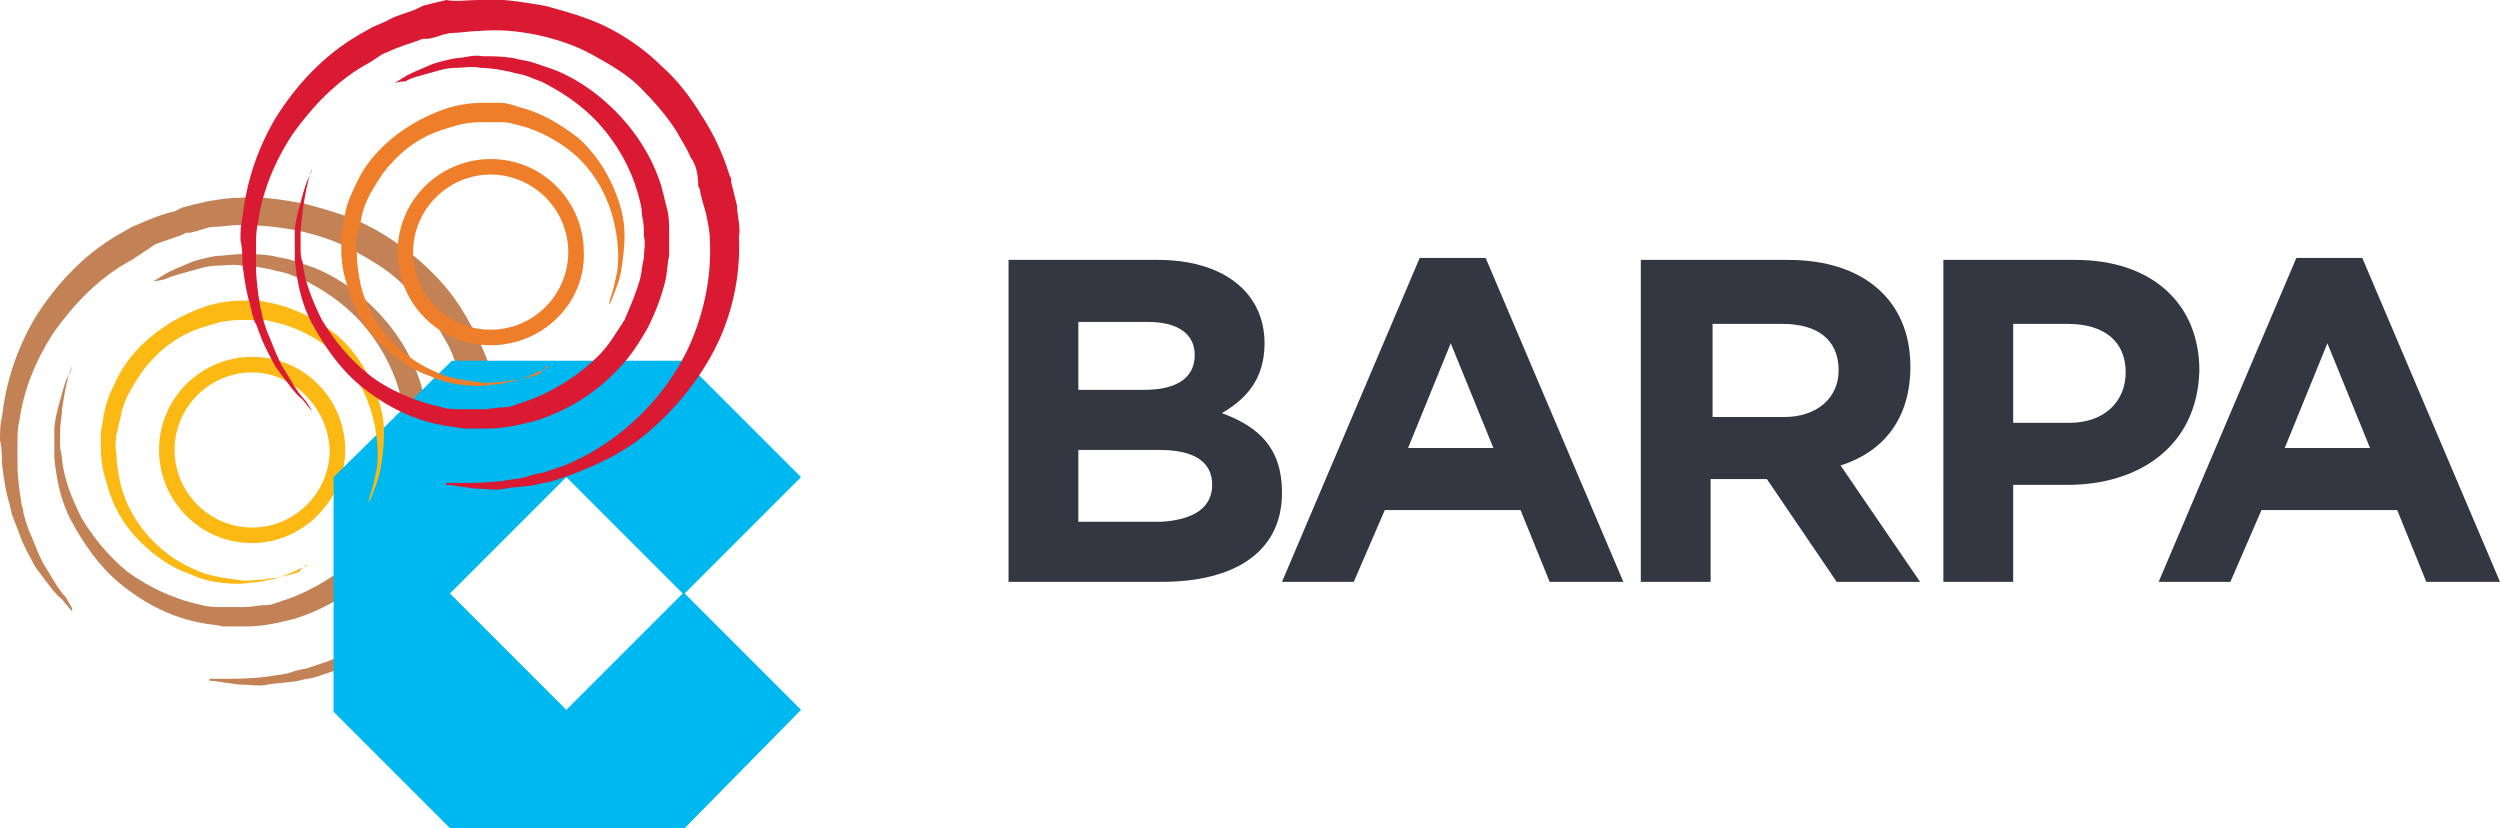
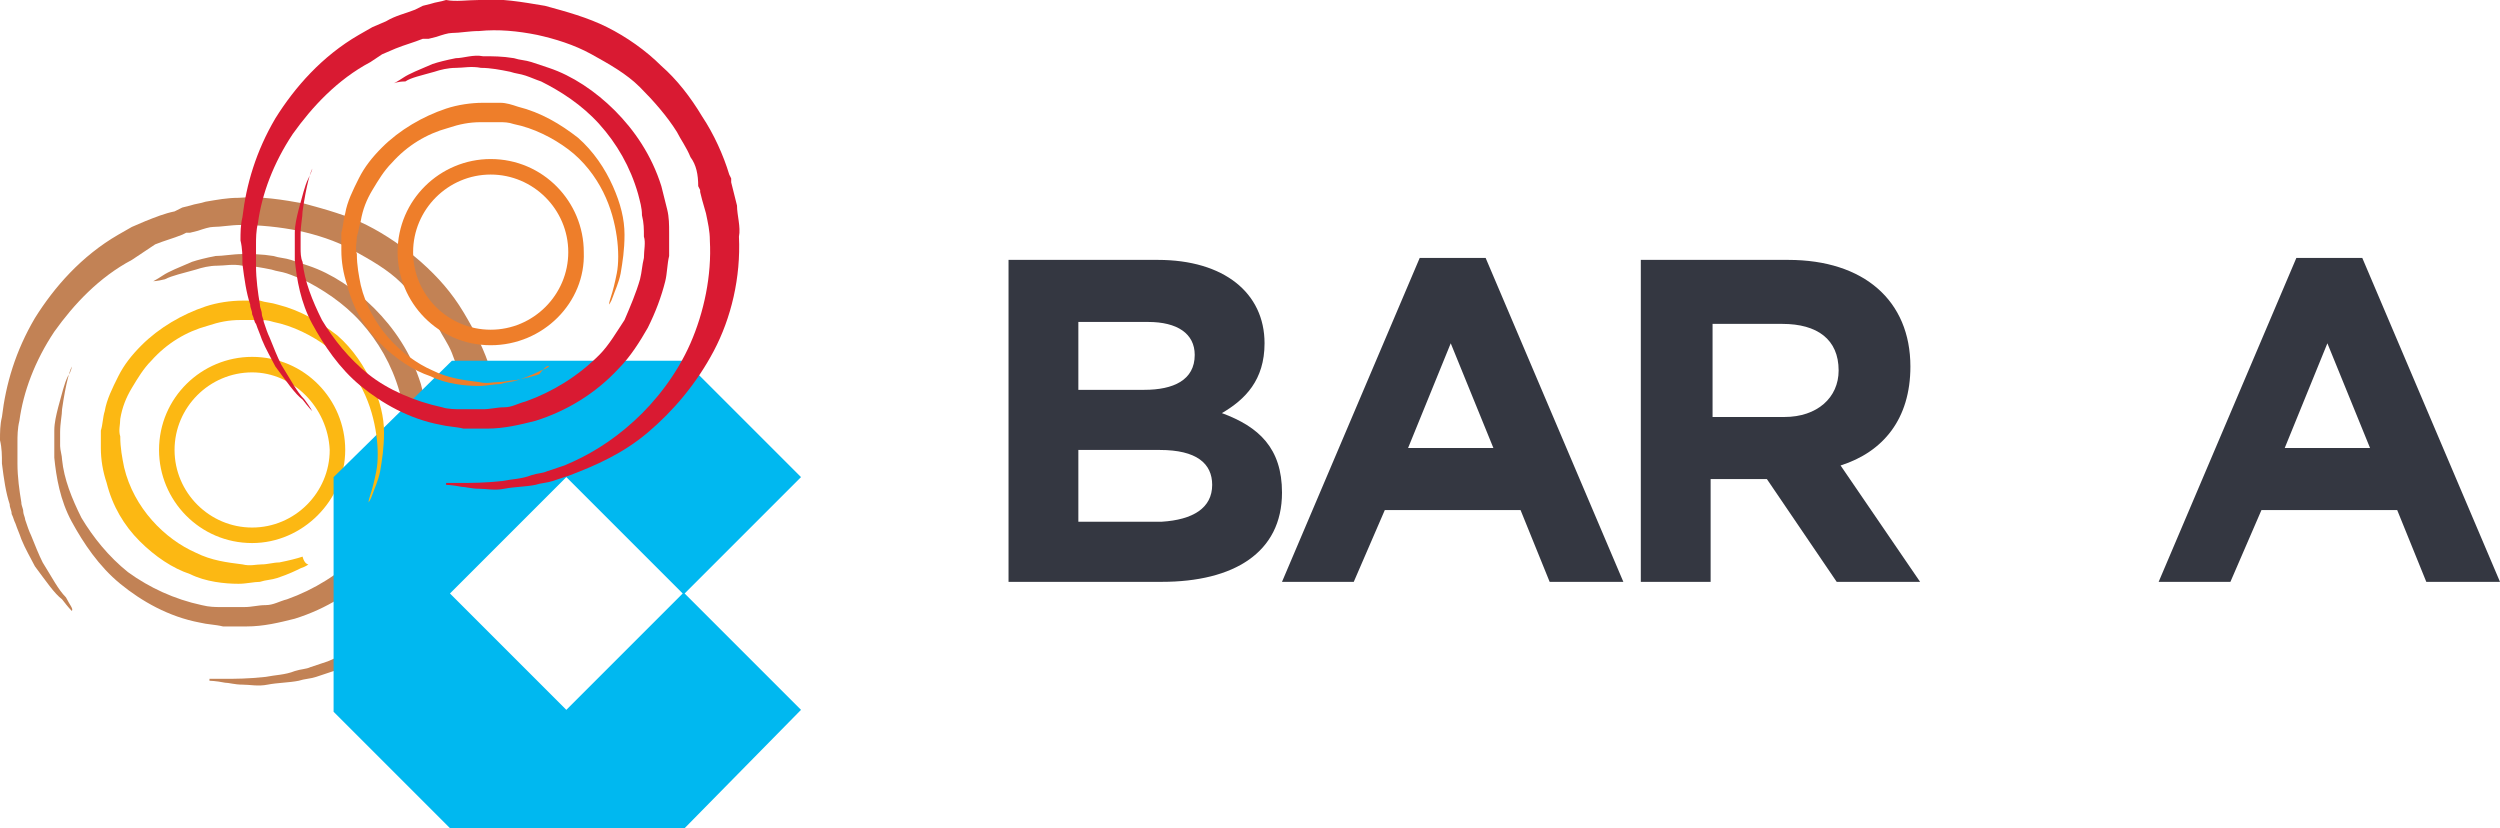
<svg xmlns="http://www.w3.org/2000/svg" version="1.1" id="Layer_1" x="0px" y="0px" width="128.9px" height="42.7px" viewBox="0 0 128.9 42.7" style="enable-background:new 0 0 128.9 42.7;" xml:space="preserve">
  <style type="text/css">
	.st0{fill:#FCB813;}
	.st1{fill:#C28255;}
	.st2{fill:#00B8F0;}
	.st3{fill:#EE7E2A;}
	.st4{fill:#D91A32;}
	.st5{fill:#343741;}
</style>
  <path class="st0" d="M13,28c-2.7,0-4.8-2.2-4.8-4.8c0-2.7,2.2-4.8,4.8-4.8c2.7,0,4.8,2.2,4.8,4.8C17.8,25.8,15.6,28,13,28 M13,19.2  c-2.2,0-4,1.8-4,4c0,2.2,1.8,4,4,4c2.2,0,4-1.8,4-4C16.9,21,15.1,19.2,13,19.2" />
  <path class="st1" d="M7.9,14.5c0,0,0.2-0.1,0.5-0.3c0.3-0.2,0.8-0.4,1.5-0.7c0.3-0.1,0.7-0.2,1.2-0.3c0.4,0,0.9-0.1,1.4-0.1  c0.5,0,1,0,1.6,0.1c0.3,0.1,0.6,0.1,0.9,0.2c0.3,0.1,0.6,0.2,0.9,0.3c1.2,0.4,2.4,1.2,3.4,2.2c1,1,1.9,2.3,2.4,3.9  c0.1,0.4,0.2,0.8,0.3,1.2c0.1,0.4,0.1,0.8,0.1,1.2c0,0.5,0,0.8,0,1.2c-0.1,0.4-0.1,0.9-0.2,1.3c-0.2,0.8-0.5,1.6-0.9,2.4  c-0.4,0.7-0.9,1.5-1.5,2.1c-1.2,1.3-2.7,2.2-4.3,2.7c-0.8,0.2-1.6,0.4-2.5,0.4c-0.1,0-0.2,0-0.3,0l-0.3,0l-0.6,0  c-0.4-0.1-0.8-0.1-1.2-0.2c-1.6-0.3-3-1.1-4.1-2c-1.1-0.9-1.9-2.1-2.5-3.2c-0.6-1.1-0.8-2.3-0.9-3.3c0-0.3,0-0.5,0-0.7  c0-0.3,0-0.5,0-0.7c0-0.4,0.1-0.8,0.2-1.2c0.2-0.7,0.3-1.2,0.5-1.6c0.2-0.3,0.2-0.5,0.2-0.5l0,0c0,0-0.1,0.2-0.2,0.6  c-0.1,0.4-0.2,0.9-0.3,1.6c0,0.3-0.1,0.7-0.1,1.2c0,0.2,0,0.4,0,0.7c0,0.2,0.1,0.5,0.1,0.7c0.1,1,0.5,2,1,3c0.6,1,1.4,2,2.4,2.8  c1.1,0.8,2.4,1.4,3.8,1.7c0.4,0.1,0.7,0.1,1,0.1l0.6,0l0.3,0l0.3,0c0.4,0,0.7-0.1,1.1-0.1c0.4,0,0.7-0.2,1.1-0.3  c1.4-0.5,2.7-1.3,3.8-2.4c0.5-0.5,0.9-1.2,1.3-1.8c0.3-0.7,0.6-1.4,0.8-2.1c0.1-0.4,0.1-0.7,0.2-1.1c0-0.4,0.1-0.8,0-1.1  c0-0.4,0-0.7-0.1-1.1c0-0.4-0.1-0.7-0.2-1.1c-0.4-1.4-1.1-2.6-2-3.6c-0.9-1-2-1.7-3-2.2c-0.3-0.1-0.5-0.2-0.8-0.3  c-0.3-0.1-0.5-0.1-0.8-0.2c-0.5-0.1-1-0.2-1.5-0.2c-0.5-0.1-0.9,0-1.3,0c-0.4,0-0.8,0.1-1.1,0.2c-0.7,0.2-1.2,0.3-1.6,0.5  C8.1,14.5,7.9,14.5,7.9,14.5L7.9,14.5z" />
  <path class="st1" d="M3.7,31.5c0,0-0.2-0.2-0.5-0.6c-0.4-0.3-0.8-0.9-1.4-1.7c-0.2-0.4-0.5-0.9-0.7-1.4C1,27.5,0.9,27.3,0.8,27  c-0.1-0.2-0.1-0.3-0.2-0.5c0-0.2-0.1-0.3-0.1-0.5c-0.2-0.6-0.3-1.3-0.4-2.1c0-0.4,0-0.8-0.1-1.2c0-0.4,0-0.8,0.1-1.2  c0.2-1.7,0.7-3.4,1.7-5.1c1-1.6,2.4-3.2,4.3-4.3l0.7-0.4l0.7-0.3C8,11.2,8.5,11,9,10.9l0.2-0.1l0.2-0.1l0.4-0.1  c0.3-0.1,0.5-0.1,0.8-0.2c0.6-0.1,1.1-0.2,1.7-0.2c1.1-0.1,2.3,0.1,3.4,0.3c1.1,0.3,2.2,0.6,3.2,1.1c1,0.5,2,1.2,2.8,1.9  c0.9,0.8,1.6,1.6,2.2,2.6c0.6,1,1.1,2,1.4,3l0.1,0.2l0,0.1l0,0.1l0.1,0.4l0.2,0.8c0.1,0.5,0.2,1.1,0.2,1.6c0.1,2.1-0.4,4.2-1.3,5.9  c-0.9,1.7-2.1,3.1-3.4,4.2c-1.3,1.1-2.7,1.7-4,2.2c-0.3,0.1-0.6,0.2-0.9,0.3c-0.3,0.1-0.6,0.1-0.9,0.2c-0.5,0.1-1.1,0.1-1.6,0.2  c-0.5,0.1-0.9,0-1.3,0c-0.4,0-0.7-0.1-0.9-0.1c-0.5-0.1-0.8-0.1-0.8-0.1l0-0.1c0,0,0.3,0,0.8,0c0.5,0,1.2,0,2.1-0.1  c0.5-0.1,1-0.1,1.5-0.3c0.3-0.1,0.6-0.1,0.8-0.2c0.3-0.1,0.6-0.2,0.9-0.3c1.2-0.5,2.4-1.2,3.6-2.3c1.1-1,2.2-2.4,2.9-4  c0.7-1.6,1.1-3.5,1-5.3c0-0.5-0.1-0.9-0.2-1.4L24,20.4L23.9,20l0-0.1c0,0,0,0,0-0.1l-0.1-0.2c-0.2-0.5-0.3-0.9-0.5-1.4  c-0.2-0.5-0.5-0.9-0.7-1.3c-0.5-0.8-1.2-1.6-1.9-2.3c-0.7-0.7-1.6-1.2-2.5-1.7c-0.9-0.5-1.9-0.8-2.8-1c-1-0.2-2-0.3-3-0.3  c-0.5,0-1,0.1-1.4,0.1c-0.2,0-0.5,0.1-0.8,0.2l-0.4,0.1c0,0-0.2,0-0.2,0l-0.2,0.1c-0.5,0.2-0.9,0.3-1.4,0.5L7.4,13l-0.6,0.4  c-1.7,0.9-3,2.3-4,3.7c-1,1.5-1.6,3.1-1.8,4.6c-0.1,0.4-0.1,0.8-0.1,1.1c0,0.4,0,0.7,0,1.1c0,0.7,0.1,1.4,0.2,2  c0,0.2,0.1,0.3,0.1,0.5c0,0.1,0.1,0.3,0.1,0.4c0.1,0.3,0.2,0.6,0.3,0.8c0.2,0.5,0.4,1,0.6,1.4c0.5,0.8,0.8,1.4,1.2,1.8  C3.6,31.2,3.8,31.4,3.7,31.5L3.7,31.5z" />
  <path class="st2" d="M41.3,36.6l-6-6l6-6l-6-6h-12l-6.1,6v12.1l6,6l12.1,0L41.3,36.6z M23.2,30.6l6-6l6,6l-6,6L23.2,30.6z" />
-   <path class="st0" d="M15.9,29.1c0,0-0.1,0.1-0.4,0.2c-0.2,0.1-0.6,0.3-1.2,0.5c-0.3,0.1-0.6,0.1-0.9,0.2c-0.3,0-0.7,0.1-1.1,0.1  c-0.7,0-1.7-0.1-2.5-0.5c-0.9-0.3-1.8-0.9-2.6-1.7c-0.8-0.8-1.4-1.8-1.7-3c-0.2-0.6-0.3-1.2-0.3-1.8c0-0.4,0-0.6,0-0.9  c0.1-0.3,0.1-0.7,0.2-1c0.1-0.6,0.4-1.2,0.7-1.8c0.3-0.6,0.7-1.1,1.2-1.6c0.9-0.9,2.1-1.6,3.3-2c0.6-0.2,1.3-0.3,1.9-0.3  c0.4,0,0.6,0,0.9,0c0.3,0.1,0.6,0.1,0.9,0.2c1.2,0.3,2.2,0.9,3.1,1.6c0.8,0.7,1.4,1.6,1.8,2.5c0.4,0.9,0.6,1.7,0.6,2.5  c0,0.8-0.1,1.4-0.2,2c-0.1,0.5-0.3,0.9-0.4,1.2c-0.1,0.3-0.2,0.4-0.2,0.4l0,0c0,0,0-0.1,0.1-0.4c0.1-0.3,0.2-0.7,0.3-1.2  c0.1-0.5,0.1-1.2,0-1.9c-0.1-0.7-0.3-1.5-0.7-2.3c-0.4-0.8-1-1.6-1.8-2.2c-0.8-0.6-1.8-1.1-2.8-1.3c-0.3-0.1-0.5-0.1-0.8-0.1  c-0.3,0-0.6,0-0.9,0c-0.6,0-1.1,0.1-1.7,0.3c-1.1,0.3-2.1,0.9-2.9,1.8c-0.4,0.4-0.7,0.9-1,1.4c-0.3,0.5-0.5,1-0.6,1.6  c-0.1,0.3-0.1,0.5-0.2,0.8c0,0.3-0.1,0.6,0,0.9c0,0.6,0.1,1.1,0.2,1.6c0.5,2.1,2.1,3.7,3.7,4.4c0.8,0.4,1.6,0.5,2.4,0.6  c0.4,0.1,0.7,0,1,0c0.3,0,0.6-0.1,0.9-0.1c0.5-0.1,0.9-0.2,1.2-0.3C15.7,29.1,15.9,29.1,15.9,29.1L15.9,29.1z" />
+   <path class="st0" d="M15.9,29.1c0,0-0.1,0.1-0.4,0.2c-0.2,0.1-0.6,0.3-1.2,0.5c-0.3,0.1-0.6,0.1-0.9,0.2c-0.3,0-0.7,0.1-1.1,0.1  c-0.7,0-1.7-0.1-2.5-0.5c-0.9-0.3-1.8-0.9-2.6-1.7c-0.8-0.8-1.4-1.8-1.7-3c-0.2-0.6-0.3-1.2-0.3-1.8c0-0.4,0-0.6,0-0.9  c0.1-0.3,0.1-0.7,0.2-1c0.1-0.6,0.4-1.2,0.7-1.8c0.3-0.6,0.7-1.1,1.2-1.6c0.9-0.9,2.1-1.6,3.3-2c0.6-0.2,1.3-0.3,1.9-0.3  c0.4,0,0.6,0,0.9,0c0.3,0.1,0.6,0.1,0.9,0.2c1.2,0.3,2.2,0.9,3.1,1.6c0.8,0.7,1.4,1.6,1.8,2.5c0.4,0.9,0.6,1.7,0.6,2.5  c0,0.8-0.1,1.4-0.2,2c-0.1,0.5-0.3,0.9-0.4,1.2c-0.1,0.3-0.2,0.4-0.2,0.4l0,0c0,0,0-0.1,0.1-0.4c0.1-0.3,0.2-0.7,0.3-1.2  c0.1-0.5,0.1-1.2,0-1.9c-0.1-0.7-0.3-1.5-0.7-2.3c-0.4-0.8-1-1.6-1.8-2.2c-0.8-0.6-1.8-1.1-2.8-1.3c-0.3-0.1-0.5-0.1-0.8-0.1  c-0.3,0-0.6,0-0.9,0c-0.6,0-1.1,0.1-1.7,0.3c-1.1,0.3-2.1,0.9-2.9,1.8c-0.4,0.4-0.7,0.9-1,1.4c-0.3,0.5-0.5,1-0.6,1.6  c0,0.3-0.1,0.6,0,0.9c0,0.6,0.1,1.1,0.2,1.6c0.5,2.1,2.1,3.7,3.7,4.4c0.8,0.4,1.6,0.5,2.4,0.6  c0.4,0.1,0.7,0,1,0c0.3,0,0.6-0.1,0.9-0.1c0.5-0.1,0.9-0.2,1.2-0.3C15.7,29.1,15.9,29.1,15.9,29.1L15.9,29.1z" />
  <path class="st3" d="M25.3,17.8c-2.7,0-4.8-2.2-4.8-4.8c0-2.7,2.2-4.8,4.8-4.8c2.7,0,4.8,2.2,4.8,4.8C30.2,15.6,28,17.8,25.3,17.8   M25.3,9c-2.2,0-4,1.8-4,4c0,2.2,1.8,4,4,4c2.2,0,4-1.8,4-4C29.3,10.8,27.5,9,25.3,9" />
  <path class="st3" d="M28.3,18.9c0,0-0.1,0.1-0.4,0.2c-0.2,0.1-0.6,0.3-1.2,0.5c-0.3,0.1-0.6,0.1-0.9,0.2c-0.3,0-0.7,0.1-1.1,0.1  c-0.7,0-1.7-0.1-2.5-0.5c-0.9-0.3-1.8-0.9-2.6-1.7c-0.8-0.8-1.4-1.8-1.7-3c-0.2-0.6-0.3-1.2-0.3-1.8c0-0.4,0-0.6,0-0.9  c0.1-0.3,0.1-0.7,0.2-1c0.1-0.6,0.4-1.2,0.7-1.8c0.3-0.6,0.7-1.1,1.2-1.6c0.9-0.9,2.1-1.6,3.3-2c0.6-0.2,1.3-0.3,1.9-0.3  c0.4,0,0.6,0,0.9,0c0.3,0,0.6,0.1,0.9,0.2c1.2,0.3,2.2,0.9,3.1,1.6c0.8,0.7,1.4,1.6,1.8,2.5c0.4,0.9,0.6,1.7,0.6,2.5  c0,0.8-0.1,1.4-0.2,2c-0.1,0.5-0.3,0.9-0.4,1.2c-0.1,0.3-0.2,0.4-0.2,0.4l0,0c0,0,0-0.1,0.1-0.4c0.1-0.3,0.2-0.7,0.3-1.2  c0.1-0.5,0.1-1.2,0-1.9c-0.1-0.7-0.3-1.5-0.7-2.3c-0.4-0.8-1-1.6-1.8-2.2c-0.8-0.6-1.8-1.1-2.8-1.3c-0.3-0.1-0.5-0.1-0.8-0.1  c-0.3,0-0.6,0-0.9,0c-0.6,0-1.1,0.1-1.7,0.3c-1.1,0.3-2.1,0.9-2.9,1.8c-0.4,0.4-0.7,0.9-1,1.4c-0.3,0.5-0.5,1-0.6,1.6  c-0.1,0.3-0.1,0.5-0.2,0.8c0,0.3-0.1,0.6,0,0.9c0,0.6,0.1,1.1,0.2,1.6c0.5,2.1,2.1,3.7,3.7,4.4c0.8,0.4,1.6,0.5,2.4,0.6  c0.4,0.1,0.7,0,1,0c0.3,0,0.6-0.1,0.9-0.1c0.5-0.1,0.9-0.2,1.2-0.3C28.1,18.9,28.3,18.8,28.3,18.9L28.3,18.9z" />
  <path class="st4" d="M20.3,4.3c0,0,0.2-0.1,0.5-0.3c0.3-0.2,0.8-0.4,1.5-0.7c0.3-0.1,0.7-0.2,1.2-0.3c0.4,0,0.9-0.2,1.4-0.1  c0.5,0,1,0,1.6,0.1c0.3,0.1,0.6,0.1,0.9,0.2c0.3,0.1,0.6,0.2,0.9,0.3c1.2,0.4,2.4,1.2,3.4,2.2c1,1,1.9,2.3,2.4,3.9  c0.1,0.4,0.2,0.8,0.3,1.2c0.1,0.4,0.1,0.8,0.1,1.2c0,0.5,0,0.8,0,1.2c-0.1,0.4-0.1,0.9-0.2,1.3c-0.2,0.8-0.5,1.6-0.9,2.4  c-0.4,0.7-0.9,1.5-1.5,2.1c-1.2,1.3-2.7,2.2-4.3,2.7c-0.8,0.2-1.6,0.4-2.5,0.4c-0.1,0-0.2,0-0.3,0l-0.3,0l-0.6,0  c-0.4-0.1-0.8-0.1-1.2-0.2c-1.6-0.3-3-1.1-4.1-2c-1.1-0.9-1.9-2.1-2.5-3.2c-0.6-1.1-0.8-2.3-0.9-3.3c0-0.3,0-0.5,0-0.7  c0-0.3,0-0.5,0-0.7c0-0.4,0.1-0.8,0.2-1.2c0.2-0.7,0.3-1.2,0.5-1.6c0.2-0.4,0.2-0.5,0.2-0.5l0,0c0,0-0.1,0.2-0.2,0.6  c-0.1,0.4-0.2,0.9-0.3,1.6c0,0.3-0.1,0.7-0.1,1.2c0,0.2,0,0.4,0,0.7c0,0.2,0,0.5,0.1,0.7c0.1,1,0.5,2,1,3c0.6,1,1.4,2,2.4,2.8  c1,0.8,2.4,1.4,3.8,1.7c0.3,0.1,0.7,0.1,1,0.1l0.6,0l0.3,0l0.2,0c0.4,0,0.7-0.1,1.1-0.1c0.4,0,0.7-0.2,1.1-0.3  c1.4-0.5,2.7-1.3,3.8-2.4c0.5-0.5,0.9-1.2,1.3-1.8c0.3-0.7,0.6-1.4,0.8-2.1c0.1-0.4,0.1-0.7,0.2-1.1c0-0.4,0.1-0.8,0-1.1  c0-0.4,0-0.7-0.1-1.1c0-0.4-0.1-0.7-0.2-1.1c-0.4-1.4-1.1-2.6-2-3.6c-0.9-1-2-1.7-3-2.2c-0.3-0.1-0.5-0.2-0.8-0.3  c-0.3-0.1-0.5-0.1-0.8-0.2c-0.5-0.1-1-0.2-1.5-0.2c-0.5-0.1-0.9,0-1.3,0c-0.4,0-0.8,0.1-1.1,0.2c-0.7,0.2-1.2,0.3-1.5,0.5  C20.5,4.2,20.3,4.3,20.3,4.3L20.3,4.3z" />
  <path class="st4" d="M16.1,21.2c0,0-0.2-0.2-0.5-0.6c-0.4-0.3-0.8-0.9-1.4-1.7c-0.2-0.4-0.5-0.9-0.7-1.4c-0.1-0.3-0.2-0.5-0.3-0.8  c-0.1-0.1-0.1-0.3-0.2-0.5c0-0.2-0.1-0.3-0.1-0.5c-0.2-0.6-0.3-1.3-0.4-2.1c0-0.4,0-0.8-0.1-1.2c0-0.4,0-0.8,0.1-1.2  c0.2-1.7,0.7-3.4,1.7-5.1c1-1.6,2.4-3.2,4.3-4.3l0.7-0.4l0.7-0.3c0.5-0.3,1-0.4,1.5-0.6l0.2-0.1l0.2-0.1l0.4-0.1  c0.3-0.1,0.5-0.1,0.8-0.2C23.5,0.1,24.1,0,24.7,0c1.1-0.1,2.2,0.1,3.4,0.3c1.1,0.3,2.2,0.6,3.2,1.1c1,0.5,2,1.2,2.8,2  C34.9,4.1,35.6,5,36.2,6c0.6,0.9,1.1,2,1.4,3l0.1,0.2l0,0.1l0,0.1l0.1,0.4l0.2,0.8c0,0.5,0.2,1.1,0.1,1.6c0.1,2.1-0.4,4.2-1.3,5.9  c-0.9,1.7-2.1,3.1-3.4,4.2c-1.3,1.1-2.7,1.7-4,2.2c-0.3,0.1-0.6,0.2-0.9,0.3c-0.3,0.1-0.6,0.1-0.9,0.2c-0.5,0.1-1.1,0.1-1.6,0.2  c-0.5,0.1-0.9,0-1.3,0c-0.4,0-0.7-0.1-0.9-0.1c-0.5-0.1-0.8-0.1-0.8-0.1l0-0.1c0,0,0.3,0,0.8,0c0.5,0,1.2,0,2.1-0.1  c0.5-0.1,1-0.1,1.5-0.3c0.3-0.1,0.6-0.1,0.8-0.2c0.3-0.1,0.6-0.2,0.9-0.3c1.2-0.5,2.4-1.2,3.6-2.3c1.1-1,2.2-2.4,2.9-4  c0.7-1.6,1.1-3.5,1-5.3c0-0.5-0.1-0.9-0.2-1.4l-0.2-0.7l-0.1-0.4l0-0.1c0,0,0,0,0,0l-0.1-0.2C36,9,35.9,8.5,35.6,8.1  c-0.2-0.5-0.5-0.9-0.7-1.3C34.4,6,33.7,5.2,33,4.5c-0.7-0.7-1.6-1.2-2.5-1.7c-0.9-0.5-1.9-0.8-2.8-1c-1-0.2-2-0.3-3-0.2  c-0.5,0-1,0.1-1.4,0.1c-0.2,0-0.5,0.1-0.8,0.2l-0.4,0.1c0,0-0.2,0-0.2,0L21.8,2c-0.5,0.2-0.9,0.3-1.4,0.5l-0.7,0.3l-0.6,0.4  c-1.7,0.9-3,2.3-4,3.7c-1,1.5-1.6,3.1-1.8,4.6c-0.1,0.4-0.1,0.8-0.1,1.1c0,0.4,0,0.7,0,1.1c0,0.7,0.1,1.4,0.2,2  c0,0.2,0.1,0.3,0.1,0.5c0,0.1,0.1,0.3,0.1,0.4c0.1,0.3,0.2,0.6,0.3,0.8c0.2,0.5,0.4,1,0.6,1.4c0.5,0.8,0.8,1.4,1.2,1.8  C16,21,16.1,21.2,16.1,21.2L16.1,21.2z" />
  <path class="st5" d="M59.9,30H52V13.4h7.7c3.4,0,5.5,1.7,5.5,4.3v0c0,1.9-1,2.9-2.2,3.6c1.9,0.7,3.1,1.8,3.1,4.1v0  C66.1,28.5,63.6,30,59.9,30 M61.6,18.3c0-1.1-0.9-1.7-2.4-1.7h-3.6v3.5h3.4C60.5,20.1,61.6,19.6,61.6,18.3L61.6,18.3z M62.5,25  c0-1.1-0.8-1.8-2.7-1.8h-4.2v3.7h4.3C61.5,26.8,62.5,26.2,62.5,25L62.5,25z" />
  <path class="st5" d="M79.9,30l-1.5-3.7h-7L69.8,30h-3.7l7.1-16.7h3.4L83.7,30H79.9z M74.8,17.7l-2.2,5.4H77L74.8,17.7z" />
  <path class="st5" d="M94.7,30l-3.6-5.3h-2.9V30h-3.6V13.4h7.6c3.9,0,6.3,2.1,6.3,5.5v0c0,2.7-1.4,4.4-3.6,5.1L99,30H94.7z   M94.8,19.1c0-1.6-1.1-2.4-2.9-2.4h-3.6v4.8H92C93.7,21.5,94.8,20.5,94.8,19.1L94.8,19.1z" />
-   <path class="st5" d="M106.6,25h-2.8v5h-3.6V13.4h6.8c4,0,6.4,2.3,6.4,5.7v0C113.3,23,110.3,25,106.6,25 M109.6,19.2  c0-1.6-1.1-2.5-3-2.5h-2.8v5.1h2.9C108.5,21.8,109.6,20.7,109.6,19.2L109.6,19.2z" />
  <path class="st5" d="M125.1,30l-1.5-3.7h-7L115,30h-3.7l7.1-16.7h3.4l7.1,16.7H125.1z M120,17.7l-2.2,5.4h4.4L120,17.7z" />
</svg>